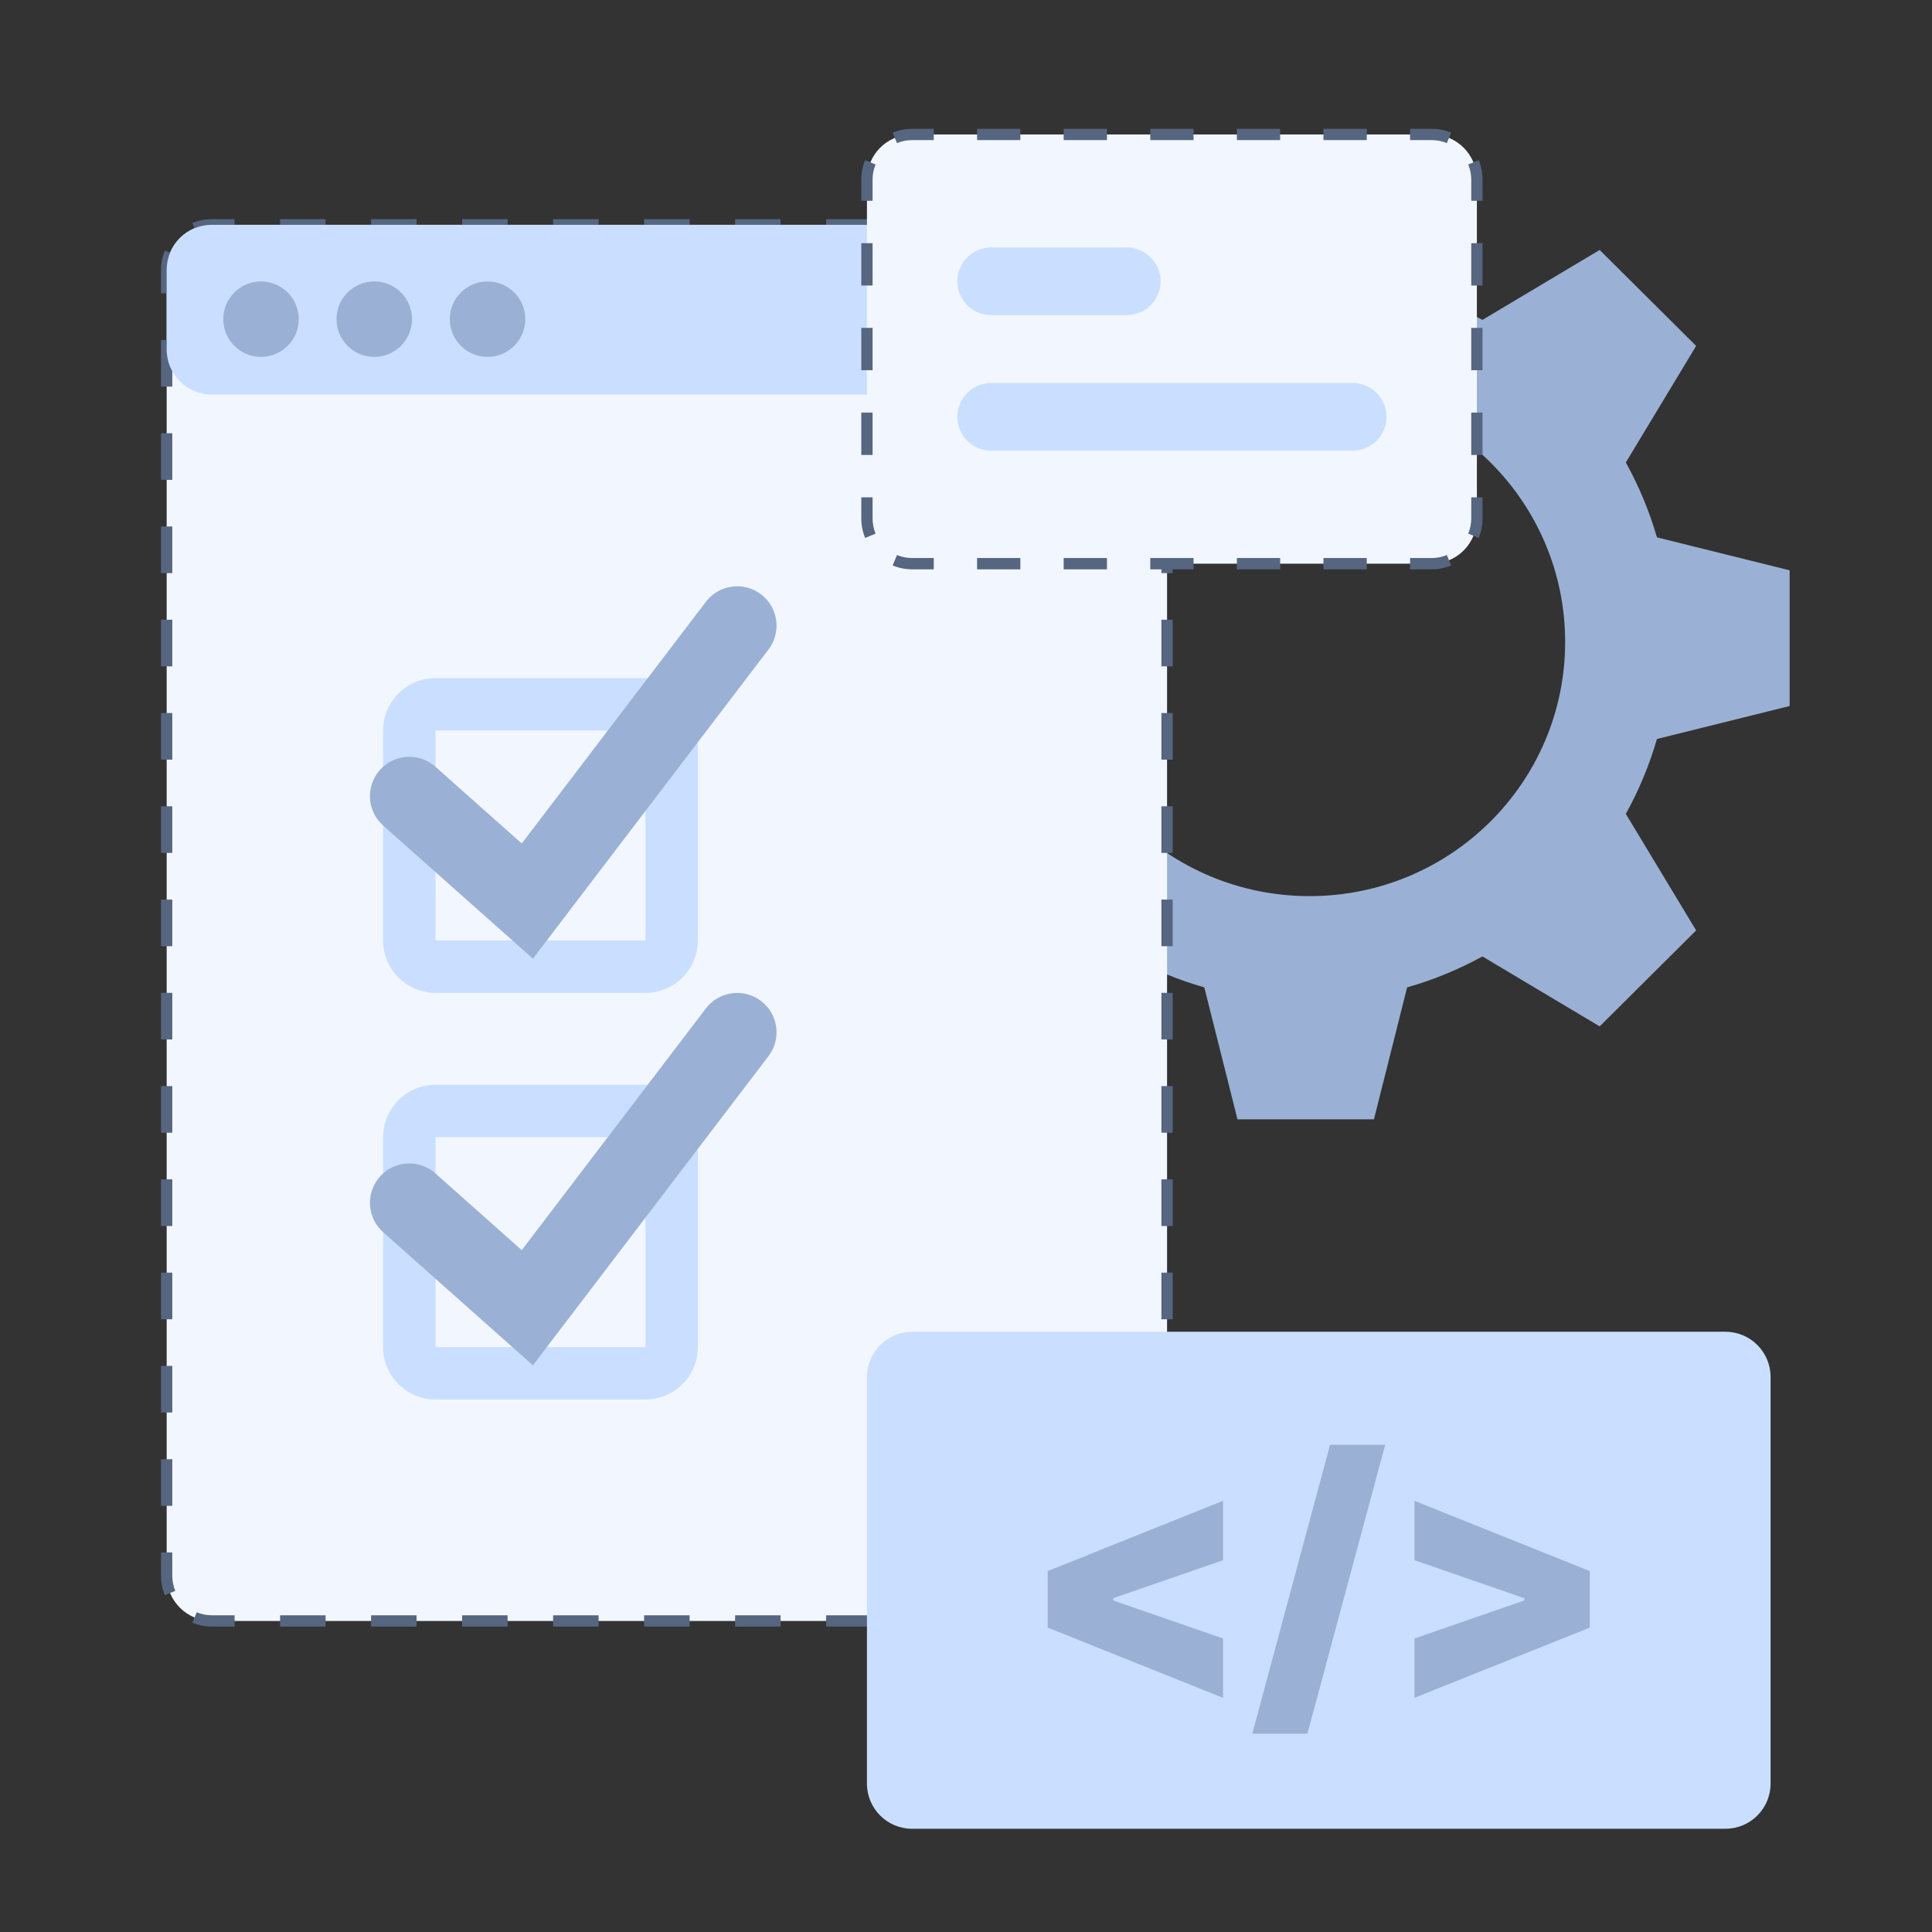
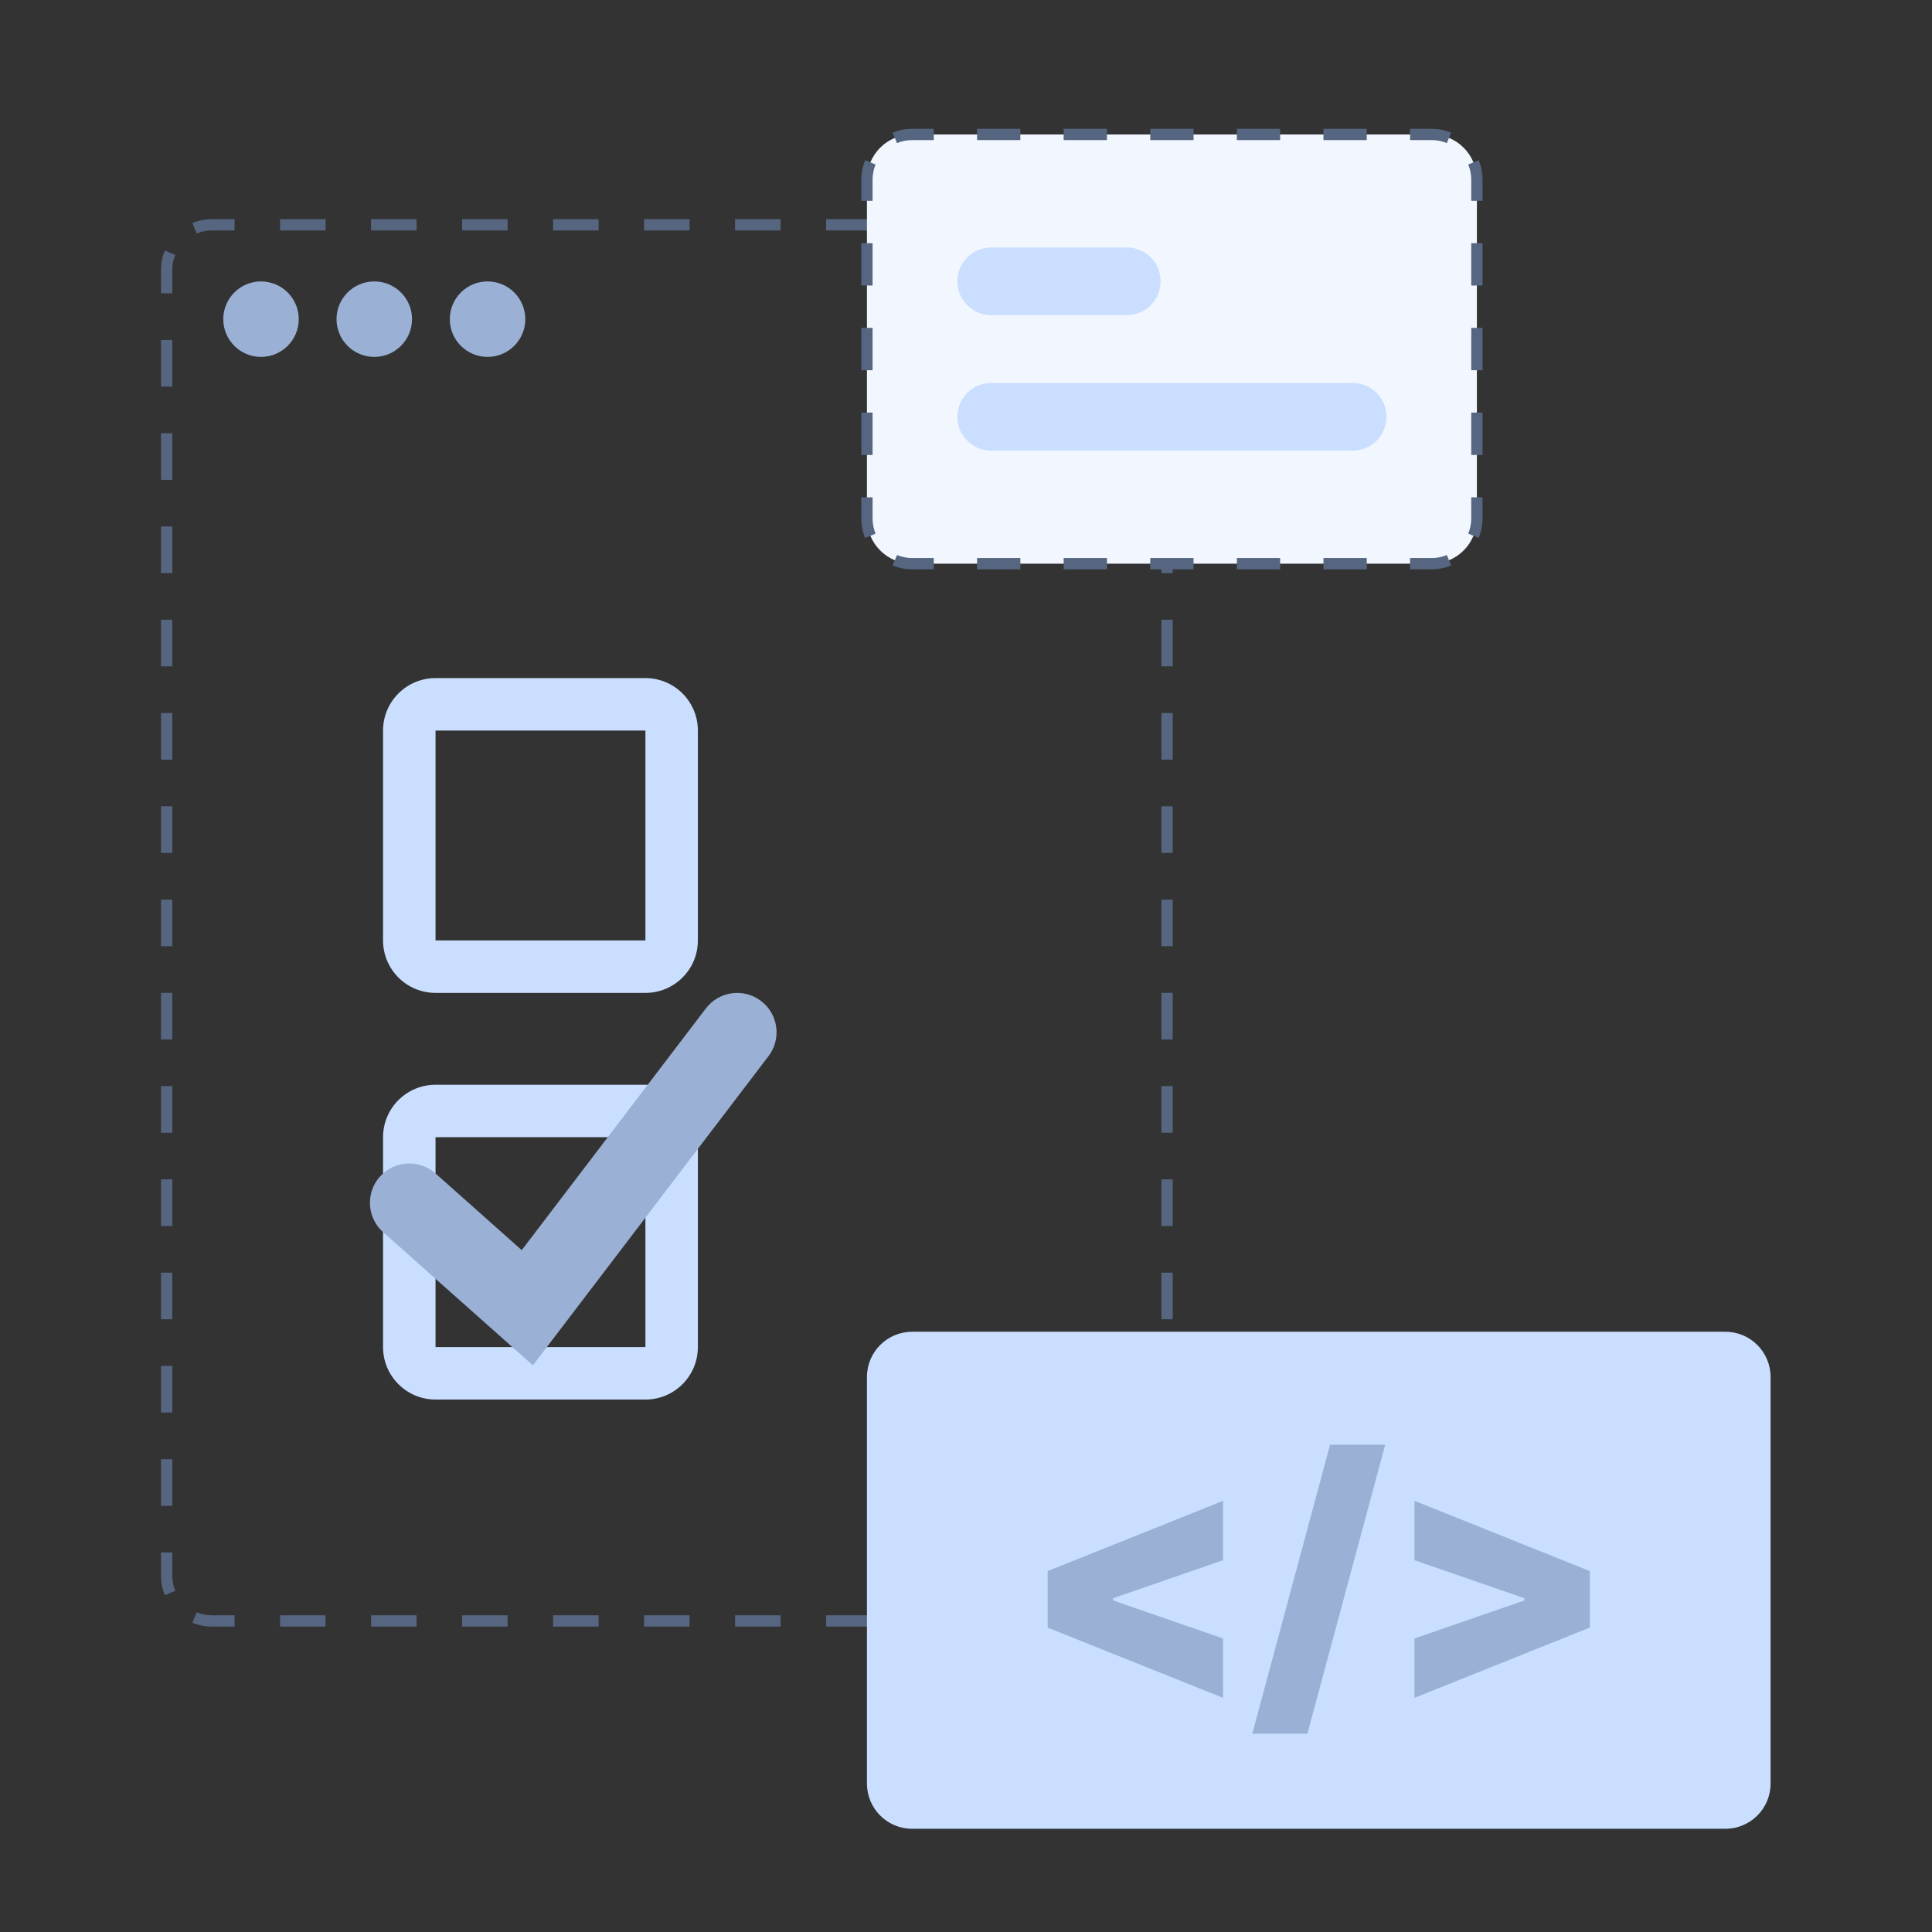
<svg xmlns="http://www.w3.org/2000/svg" width="60" height="60" viewBox="0 0 60 60" fill="none">
  <rect x="0" y="0" width="60" height="60" fill="#333333" stroke="none" />
-   <path fill-rule="evenodd" clip-rule="evenodd" d="M37.401 30.664L38.431 34.762H42.669L43.699 30.664C44.517 30.43 45.302 30.107 46.038 29.703L49.679 31.875L52.675 28.895L50.491 25.276C50.898 24.544 51.222 23.763 51.458 22.95L55.579 21.926V17.712L51.458 16.688C51.222 15.875 50.898 15.095 50.491 14.363L52.675 10.743L49.679 7.763L46.038 9.935C45.297 9.529 44.513 9.206 43.699 8.974L42.669 4.876H38.431L37.401 8.974C36.588 9.206 35.803 9.529 35.062 9.935L31.422 7.763L28.425 10.743L30.609 14.363C30.202 15.095 29.879 15.875 29.643 16.688L25.521 17.712V21.926L29.643 22.95C29.879 23.763 30.202 24.544 30.609 25.276L28.425 28.895L31.422 31.875L35.062 29.703C35.798 30.107 36.584 30.43 37.401 30.664ZM40.669 27.83C45.053 27.83 48.607 24.296 48.607 19.937C48.607 15.578 45.053 12.044 40.669 12.044C36.285 12.044 32.73 15.578 32.73 19.937C32.73 24.296 36.285 27.83 40.669 27.83Z" fill="#9AB1D5" />
-   <path d="M5.176 8.386C5.176 7.611 5.804 6.982 6.579 6.982H34.841C35.616 6.982 36.244 7.611 36.244 8.386V48.937C36.244 49.712 35.616 50.34 34.841 50.34H6.579C5.804 50.34 5.176 49.712 5.176 48.937V8.386Z" fill="#F2F7FF" />
  <path fill-rule="evenodd" clip-rule="evenodd" d="M6.579 7.157C6.412 7.157 6.253 7.191 6.109 7.251L5.974 6.926C6.161 6.849 6.365 6.807 6.579 6.807H7.285V7.157H6.579ZM10.111 7.157H8.698V6.807H10.111V7.157ZM12.937 7.157H11.524V6.807H12.937V7.157ZM15.764 7.157H14.351V6.807H15.764V7.157ZM18.59 7.157H17.177V6.807H18.59V7.157ZM21.416 7.157H20.003V6.807H21.416V7.157ZM24.242 7.157H22.829V6.807H24.242V7.157ZM27.068 7.157H25.655V6.807H27.068V7.157ZM29.895 7.157H28.481V6.807H29.895V7.157ZM32.721 7.157H31.308V6.807H32.721V7.157ZM34.84 7.157H34.134V6.807H34.84C35.054 6.807 35.258 6.849 35.445 6.926L35.31 7.251C35.166 7.191 35.007 7.157 34.84 7.157ZM5.444 7.915C5.384 8.06 5.351 8.218 5.351 8.385V9.109H5V8.385C5 8.171 5.043 7.967 5.12 7.781L5.444 7.915ZM36.068 8.385C36.068 8.218 36.035 8.06 35.975 7.915L36.299 7.781C36.376 7.967 36.419 8.171 36.419 8.385V9.109H36.068V8.385ZM5.351 10.558V12.006H5V10.558H5.351ZM36.068 12.006V10.558H36.419V12.006H36.068ZM5.351 13.454V14.902H5V13.454H5.351ZM36.068 14.902V13.454H36.419V14.902H36.068ZM5.351 16.351V17.799H5V16.351H5.351ZM36.068 17.799V16.351H36.419V17.799H36.068ZM5.351 19.247V20.695H5V19.247H5.351ZM36.068 20.695V19.247H36.419V20.695H36.068ZM5.351 22.144V23.592H5V22.144H5.351ZM36.068 23.592V22.144H36.419V23.592H36.068ZM5.351 25.04V26.488H5V25.04H5.351ZM36.068 26.488V25.04H36.419V26.488H36.068ZM5.351 27.937V29.385H5V27.937H5.351ZM36.068 29.385V27.937H36.419V29.385H36.068ZM5.351 30.833V32.281H5V30.833H5.351ZM36.068 32.281V30.833H36.419V32.281H36.068ZM5.351 33.73V35.178H5V33.73H5.351ZM36.068 35.178V33.73H36.419V35.178H36.068ZM5.351 36.626V38.075H5V36.626H5.351ZM36.068 38.075V36.626H36.419V38.075H36.068ZM5.351 39.523V40.971H5V39.523H5.351ZM36.068 40.971V39.523H36.419V40.971H36.068ZM5.351 42.419V43.867H5V42.419H5.351ZM36.068 43.867V42.419H36.419V43.867H36.068ZM5.351 45.316V46.764H5V45.316H5.351ZM36.068 46.764V45.316H36.419V46.764H36.068ZM5.351 48.212V48.936C5.351 49.103 5.384 49.262 5.444 49.406L5.12 49.541C5.043 49.354 5 49.15 5 48.936V48.212H5.351ZM36.068 48.936V48.212H36.419V48.936C36.419 49.15 36.376 49.354 36.299 49.541L35.975 49.406C36.035 49.262 36.068 49.103 36.068 48.936ZM6.109 50.071C6.253 50.131 6.412 50.164 6.579 50.164H7.285V50.515H6.579C6.365 50.515 6.161 50.472 5.974 50.395L6.109 50.071ZM34.84 50.164C35.007 50.164 35.166 50.131 35.31 50.071L35.445 50.395C35.258 50.472 35.054 50.515 34.84 50.515H34.134V50.164H34.84ZM8.698 50.164H10.111V50.515H8.698V50.164ZM11.524 50.164H12.937V50.515H11.524V50.164ZM14.351 50.164H15.764V50.515H14.351V50.164ZM17.177 50.164H18.59V50.515H17.177V50.164ZM20.003 50.164H21.416V50.515H20.003V50.164ZM22.829 50.164H24.242V50.515H22.829V50.164ZM25.655 50.164H27.068V50.515H25.655V50.164ZM28.481 50.164H29.895V50.515H28.481V50.164ZM31.308 50.164H32.721V50.515H31.308V50.164Z" fill="#566680" />
-   <path d="M5.176 8.386C5.176 7.611 5.804 6.982 6.579 6.982H34.841C35.616 6.982 36.244 7.611 36.244 8.386V10.852C36.244 11.627 35.616 12.256 34.841 12.256H6.579C5.804 12.256 5.176 11.627 5.176 10.852V8.386Z" fill="#CADFFF" />
  <path d="M6.934 9.912C6.934 9.265 7.459 8.74 8.106 8.74C8.753 8.74 9.278 9.265 9.278 9.912C9.278 10.559 8.753 11.084 8.106 11.084C7.459 11.084 6.934 10.559 6.934 9.912Z" fill="#9AB1D5" />
  <path d="M10.451 9.912C10.451 9.265 10.976 8.74 11.624 8.74C12.271 8.74 12.796 9.265 12.796 9.912C12.796 10.559 12.271 11.084 11.624 11.084C10.976 11.084 10.451 10.559 10.451 9.912Z" fill="#9AB1D5" />
  <path d="M13.969 9.912C13.969 9.265 14.494 8.74 15.141 8.74C15.788 8.74 16.314 9.265 16.314 9.912C16.314 10.559 15.788 11.084 15.141 11.084C14.494 11.084 13.969 10.559 13.969 9.912Z" fill="#9AB1D5" />
  <path d="M26.924 42.763C26.924 41.988 27.552 41.359 28.327 41.359L53.584 41.359C54.359 41.359 54.987 41.988 54.987 42.763L54.987 55.391C54.987 56.166 54.359 56.794 53.584 56.794L28.327 56.794C27.552 56.794 26.924 56.166 26.924 55.391L26.924 42.763Z" fill="#CADFFF" />
  <path d="M26.924 5.579C26.924 4.804 27.552 4.176 28.327 4.176L44.463 4.176C45.238 4.176 45.866 4.804 45.866 5.579L45.866 16.103C45.866 16.878 45.238 17.506 44.463 17.506L28.327 17.506C27.552 17.506 26.924 16.878 26.924 16.103L26.924 5.579Z" fill="#F2F7FF" />
  <path fill-rule="evenodd" clip-rule="evenodd" d="M28.327 4.351C28.16 4.351 28.001 4.384 27.857 4.444L27.722 4.12C27.909 4.043 28.113 4 28.327 4L28.999 4L28.999 4.351L28.327 4.351ZM31.688 4.351L30.344 4.351L30.344 4L31.688 4L31.688 4.351ZM34.378 4.351L33.033 4.351L33.033 4L34.378 4L34.378 4.351ZM37.067 4.351L35.722 4.351L35.722 4L37.067 4L37.067 4.351ZM39.756 4.351L38.412 4.351L38.412 4L39.756 4L39.756 4.351ZM42.446 4.351L41.101 4.351L41.101 4L42.446 4L42.446 4.351ZM44.463 4.351L43.791 4.351L43.791 4L44.463 4C44.677 4 44.881 4.043 45.067 4.12L44.933 4.444C44.788 4.384 44.63 4.351 44.463 4.351ZM27.192 5.109C27.132 5.253 27.099 5.412 27.099 5.579L27.099 6.236L26.748 6.236L26.748 5.579C26.748 5.365 26.791 5.161 26.868 4.974L27.192 5.109ZM45.691 5.579C45.691 5.412 45.657 5.253 45.597 5.109L45.922 4.974C45.999 5.161 46.041 5.365 46.041 5.579L46.041 6.236L45.691 6.236L45.691 5.579ZM45.691 8.867L45.691 7.552L46.041 7.552L46.041 8.867L45.691 8.867ZM27.099 7.552L27.099 8.867L26.748 8.867L26.748 7.552L27.099 7.552ZM27.099 10.183L27.099 11.498L26.748 11.498L26.748 10.183L27.099 10.183ZM45.691 11.498L45.691 10.183L46.041 10.183L46.041 11.498L45.691 11.498ZM27.099 12.813L27.099 14.129L26.748 14.129L26.748 12.813L27.099 12.813ZM45.691 14.129L45.691 12.813L46.041 12.813L46.041 14.129L45.691 14.129ZM27.099 15.444L27.099 16.102C27.099 16.269 27.132 16.428 27.192 16.572L26.868 16.706C26.791 16.52 26.748 16.316 26.748 16.102L26.748 15.444L27.099 15.444ZM45.691 16.102L45.691 15.444L46.041 15.444L46.041 16.102C46.041 16.316 45.999 16.52 45.922 16.706L45.597 16.572C45.657 16.428 45.691 16.269 45.691 16.102ZM27.857 17.237C28.001 17.297 28.16 17.33 28.327 17.33L28.999 17.33L28.999 17.681L28.327 17.681C28.113 17.681 27.909 17.638 27.722 17.561L27.857 17.237ZM44.463 17.33C44.63 17.33 44.788 17.297 44.933 17.237L45.067 17.561C44.881 17.638 44.677 17.681 44.463 17.681L43.791 17.681L43.791 17.33L44.463 17.33ZM30.344 17.33L31.688 17.33L31.688 17.681L30.344 17.681L30.344 17.33ZM33.033 17.33L34.378 17.33L34.378 17.681L33.033 17.681L33.033 17.33ZM35.722 17.33L37.067 17.33L37.067 17.681L35.722 17.681L35.722 17.33ZM38.412 17.33L39.756 17.33L39.756 17.681L38.412 17.681L38.412 17.33ZM41.101 17.33L42.446 17.33L42.446 17.681L41.101 17.681L41.101 17.33Z" fill="#566680" />
  <path d="M29.73 8.736C29.73 8.155 30.202 7.684 30.783 7.684H34.992C35.574 7.684 36.045 8.155 36.045 8.736C36.045 9.317 35.574 9.788 34.992 9.788H30.783C30.202 9.788 29.73 9.317 29.73 8.736Z" fill="#CADFFF" />
  <path d="M29.73 12.945C29.73 12.364 30.202 11.893 30.783 11.893H42.008C42.589 11.893 43.06 12.364 43.06 12.945C43.06 13.526 42.589 13.997 42.008 13.997H30.783C30.202 13.997 29.73 13.526 29.73 12.945Z" fill="#CADFFF" />
  <path d="M49.373 50.547L43.928 52.728V50.884L47.397 49.684L47.339 49.771V49.566L47.397 49.654L43.928 48.454V46.609L49.373 48.791V50.547Z" fill="#9AB1D5" />
  <path d="M43.019 44.867L40.603 53.841H38.891L41.306 44.867H43.019Z" fill="#9AB1D5" />
  <path d="M32.537 50.547V48.791L37.983 46.609V48.454L34.513 49.654L34.572 49.566V49.771L34.513 49.684L37.983 50.884V52.728L32.537 50.547Z" fill="#9AB1D5" />
  <path fill-rule="evenodd" clip-rule="evenodd" d="M20.044 22.688H13.526L13.526 29.206H20.044V22.688ZM13.526 21.059C12.626 21.059 11.896 21.788 11.896 22.688V29.206C11.896 30.106 12.626 30.835 13.526 30.835H20.044C20.944 30.835 21.673 30.106 21.673 29.206V22.688C21.673 21.788 20.944 21.059 20.044 21.059H13.526Z" fill="#CADFFF" />
  <path fill-rule="evenodd" clip-rule="evenodd" d="M20.044 35.317H13.526L13.526 41.835H20.044V35.317ZM13.526 33.688C12.626 33.688 11.896 34.417 11.896 35.317V41.835C11.896 42.735 12.626 43.464 13.526 43.464H20.044C20.944 43.464 21.673 42.735 21.673 41.835V35.317C21.673 34.417 20.944 33.688 20.044 33.688H13.526Z" fill="#CADFFF" />
-   <path fill-rule="evenodd" clip-rule="evenodd" d="M23.635 18.457C24.172 18.866 24.276 19.633 23.867 20.17L16.55 29.773L11.899 25.638C11.394 25.19 11.349 24.418 11.797 23.913C12.245 23.409 13.018 23.363 13.522 23.811L16.203 26.195L21.922 18.689C22.331 18.152 23.098 18.048 23.635 18.457Z" fill="#9AB1D5" />
  <path fill-rule="evenodd" clip-rule="evenodd" d="M23.635 31.086C24.172 31.495 24.276 32.262 23.867 32.799L16.55 42.402L11.899 38.267C11.394 37.819 11.349 37.046 11.797 36.542C12.245 36.038 13.018 35.992 13.522 36.44L16.203 38.824L21.922 31.317C22.331 30.781 23.098 30.677 23.635 31.086Z" fill="#9AB1D5" />
</svg>